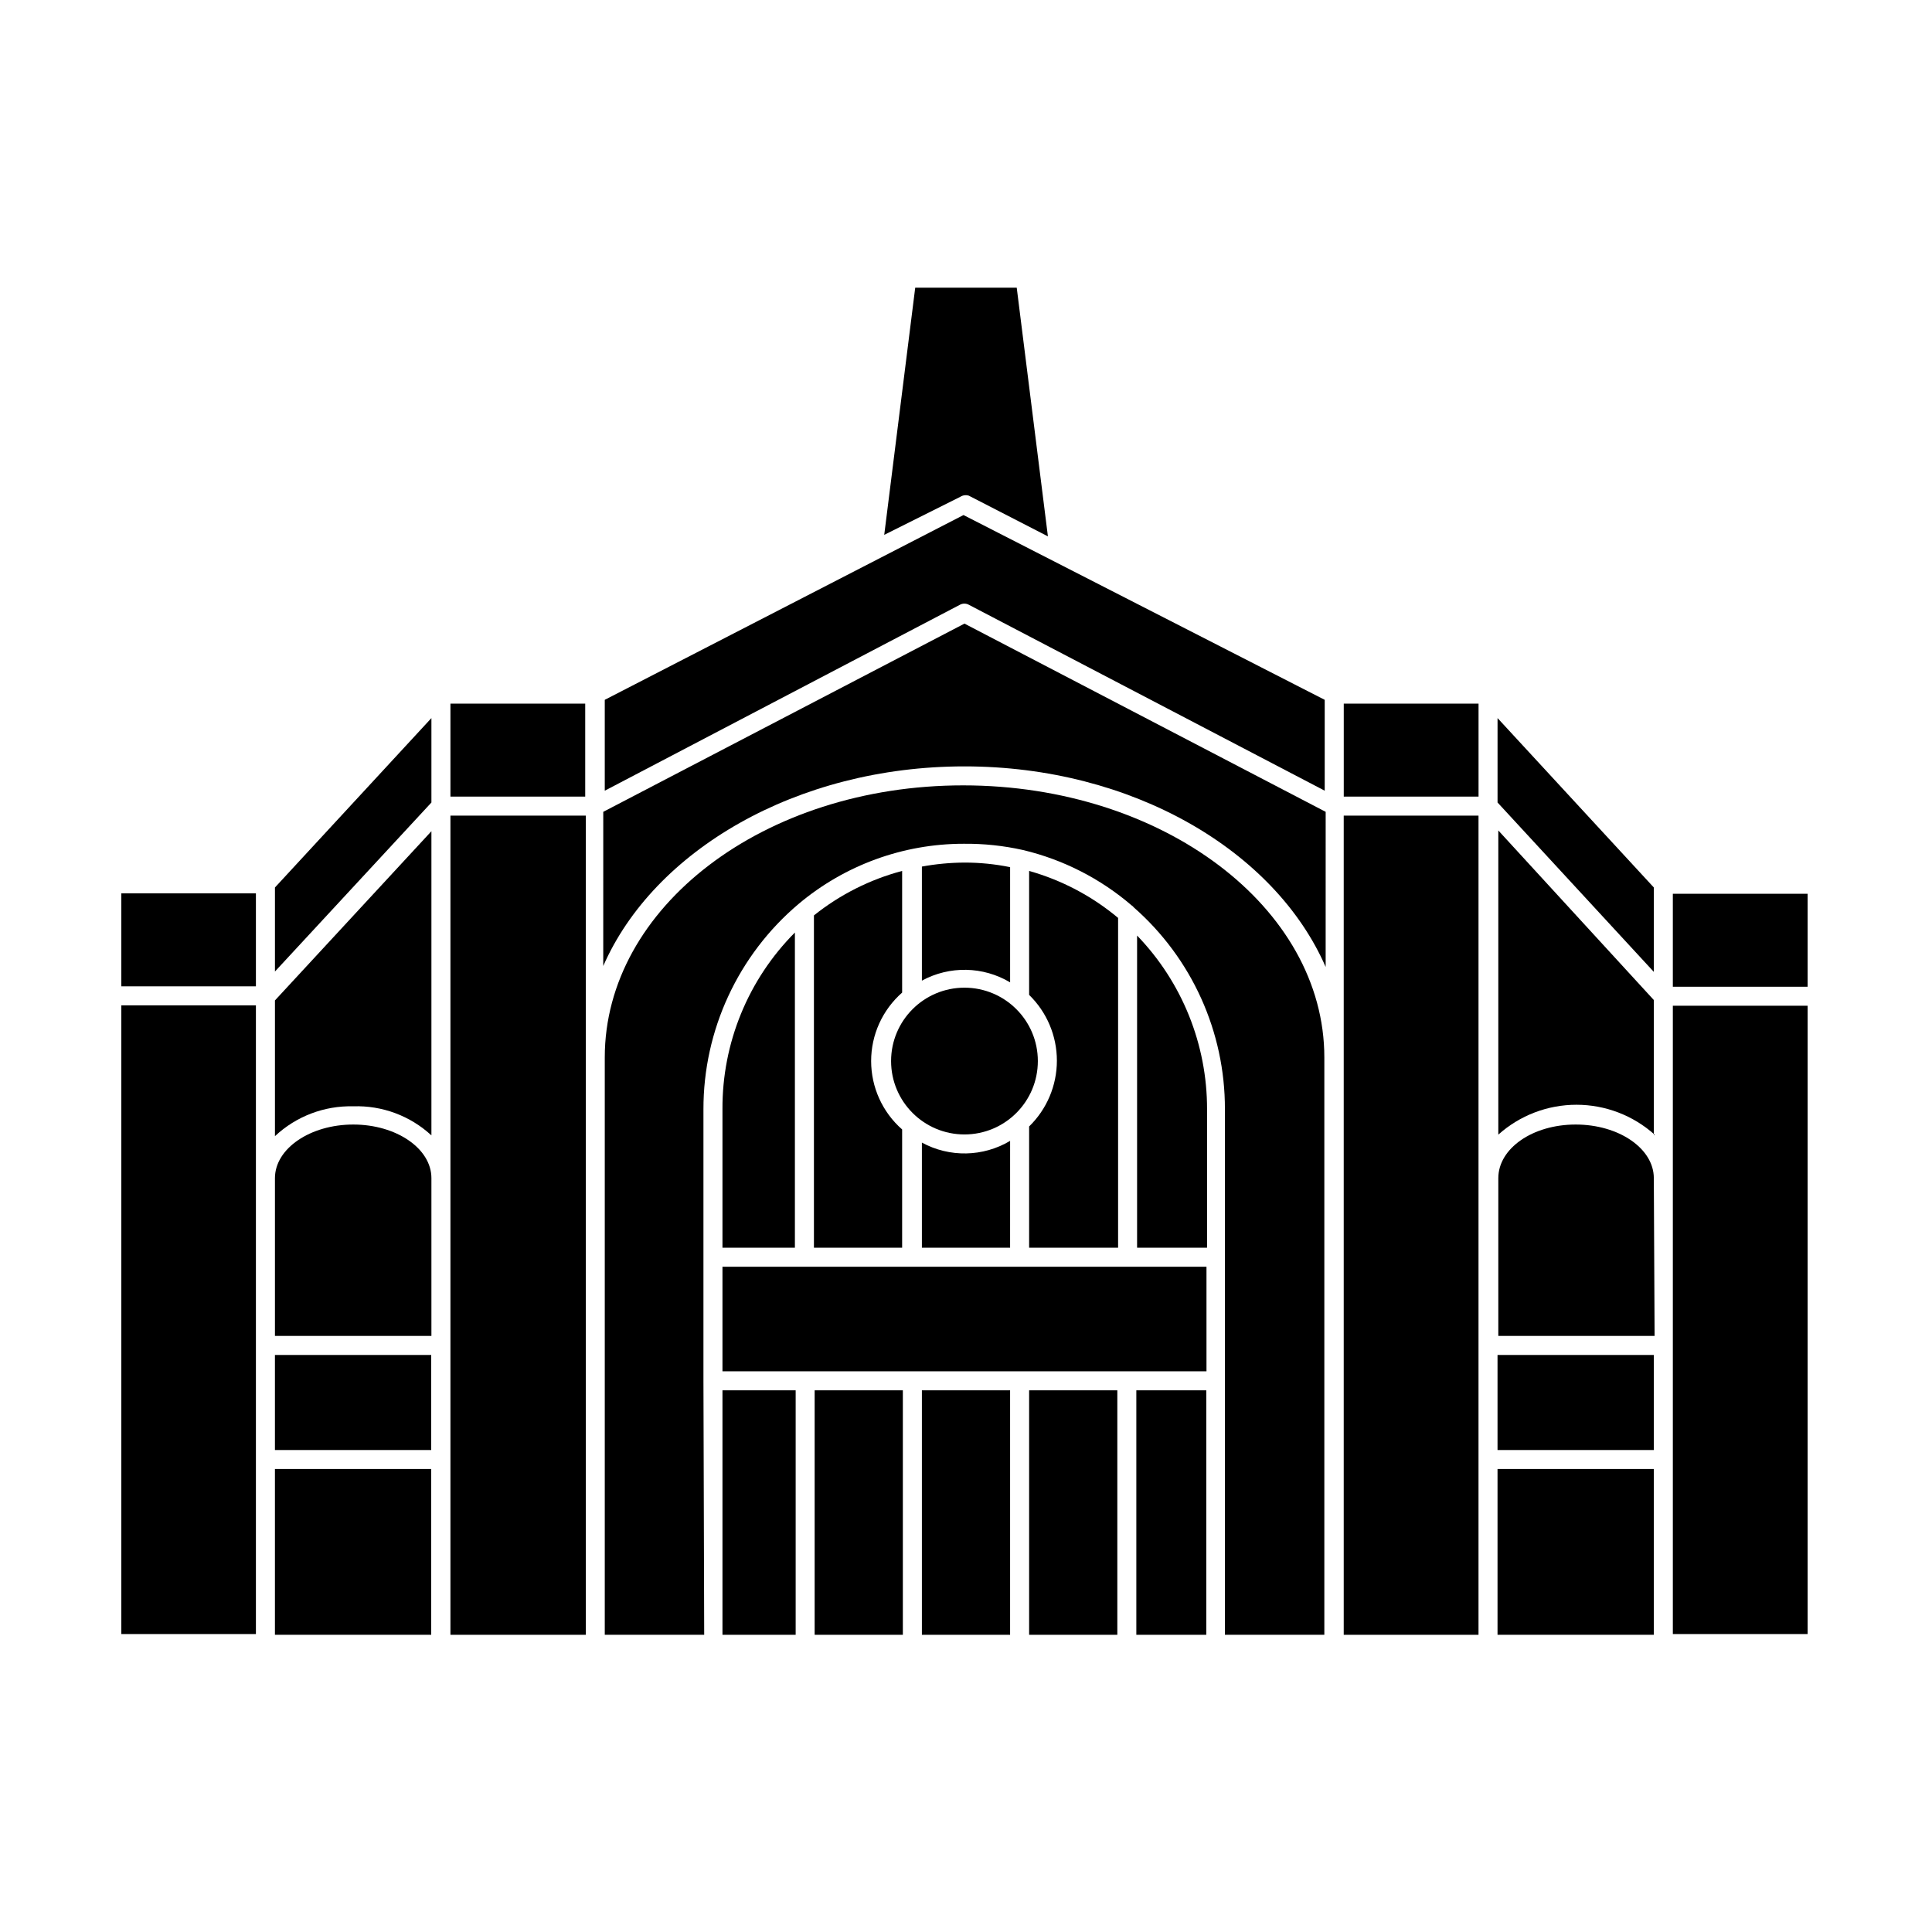
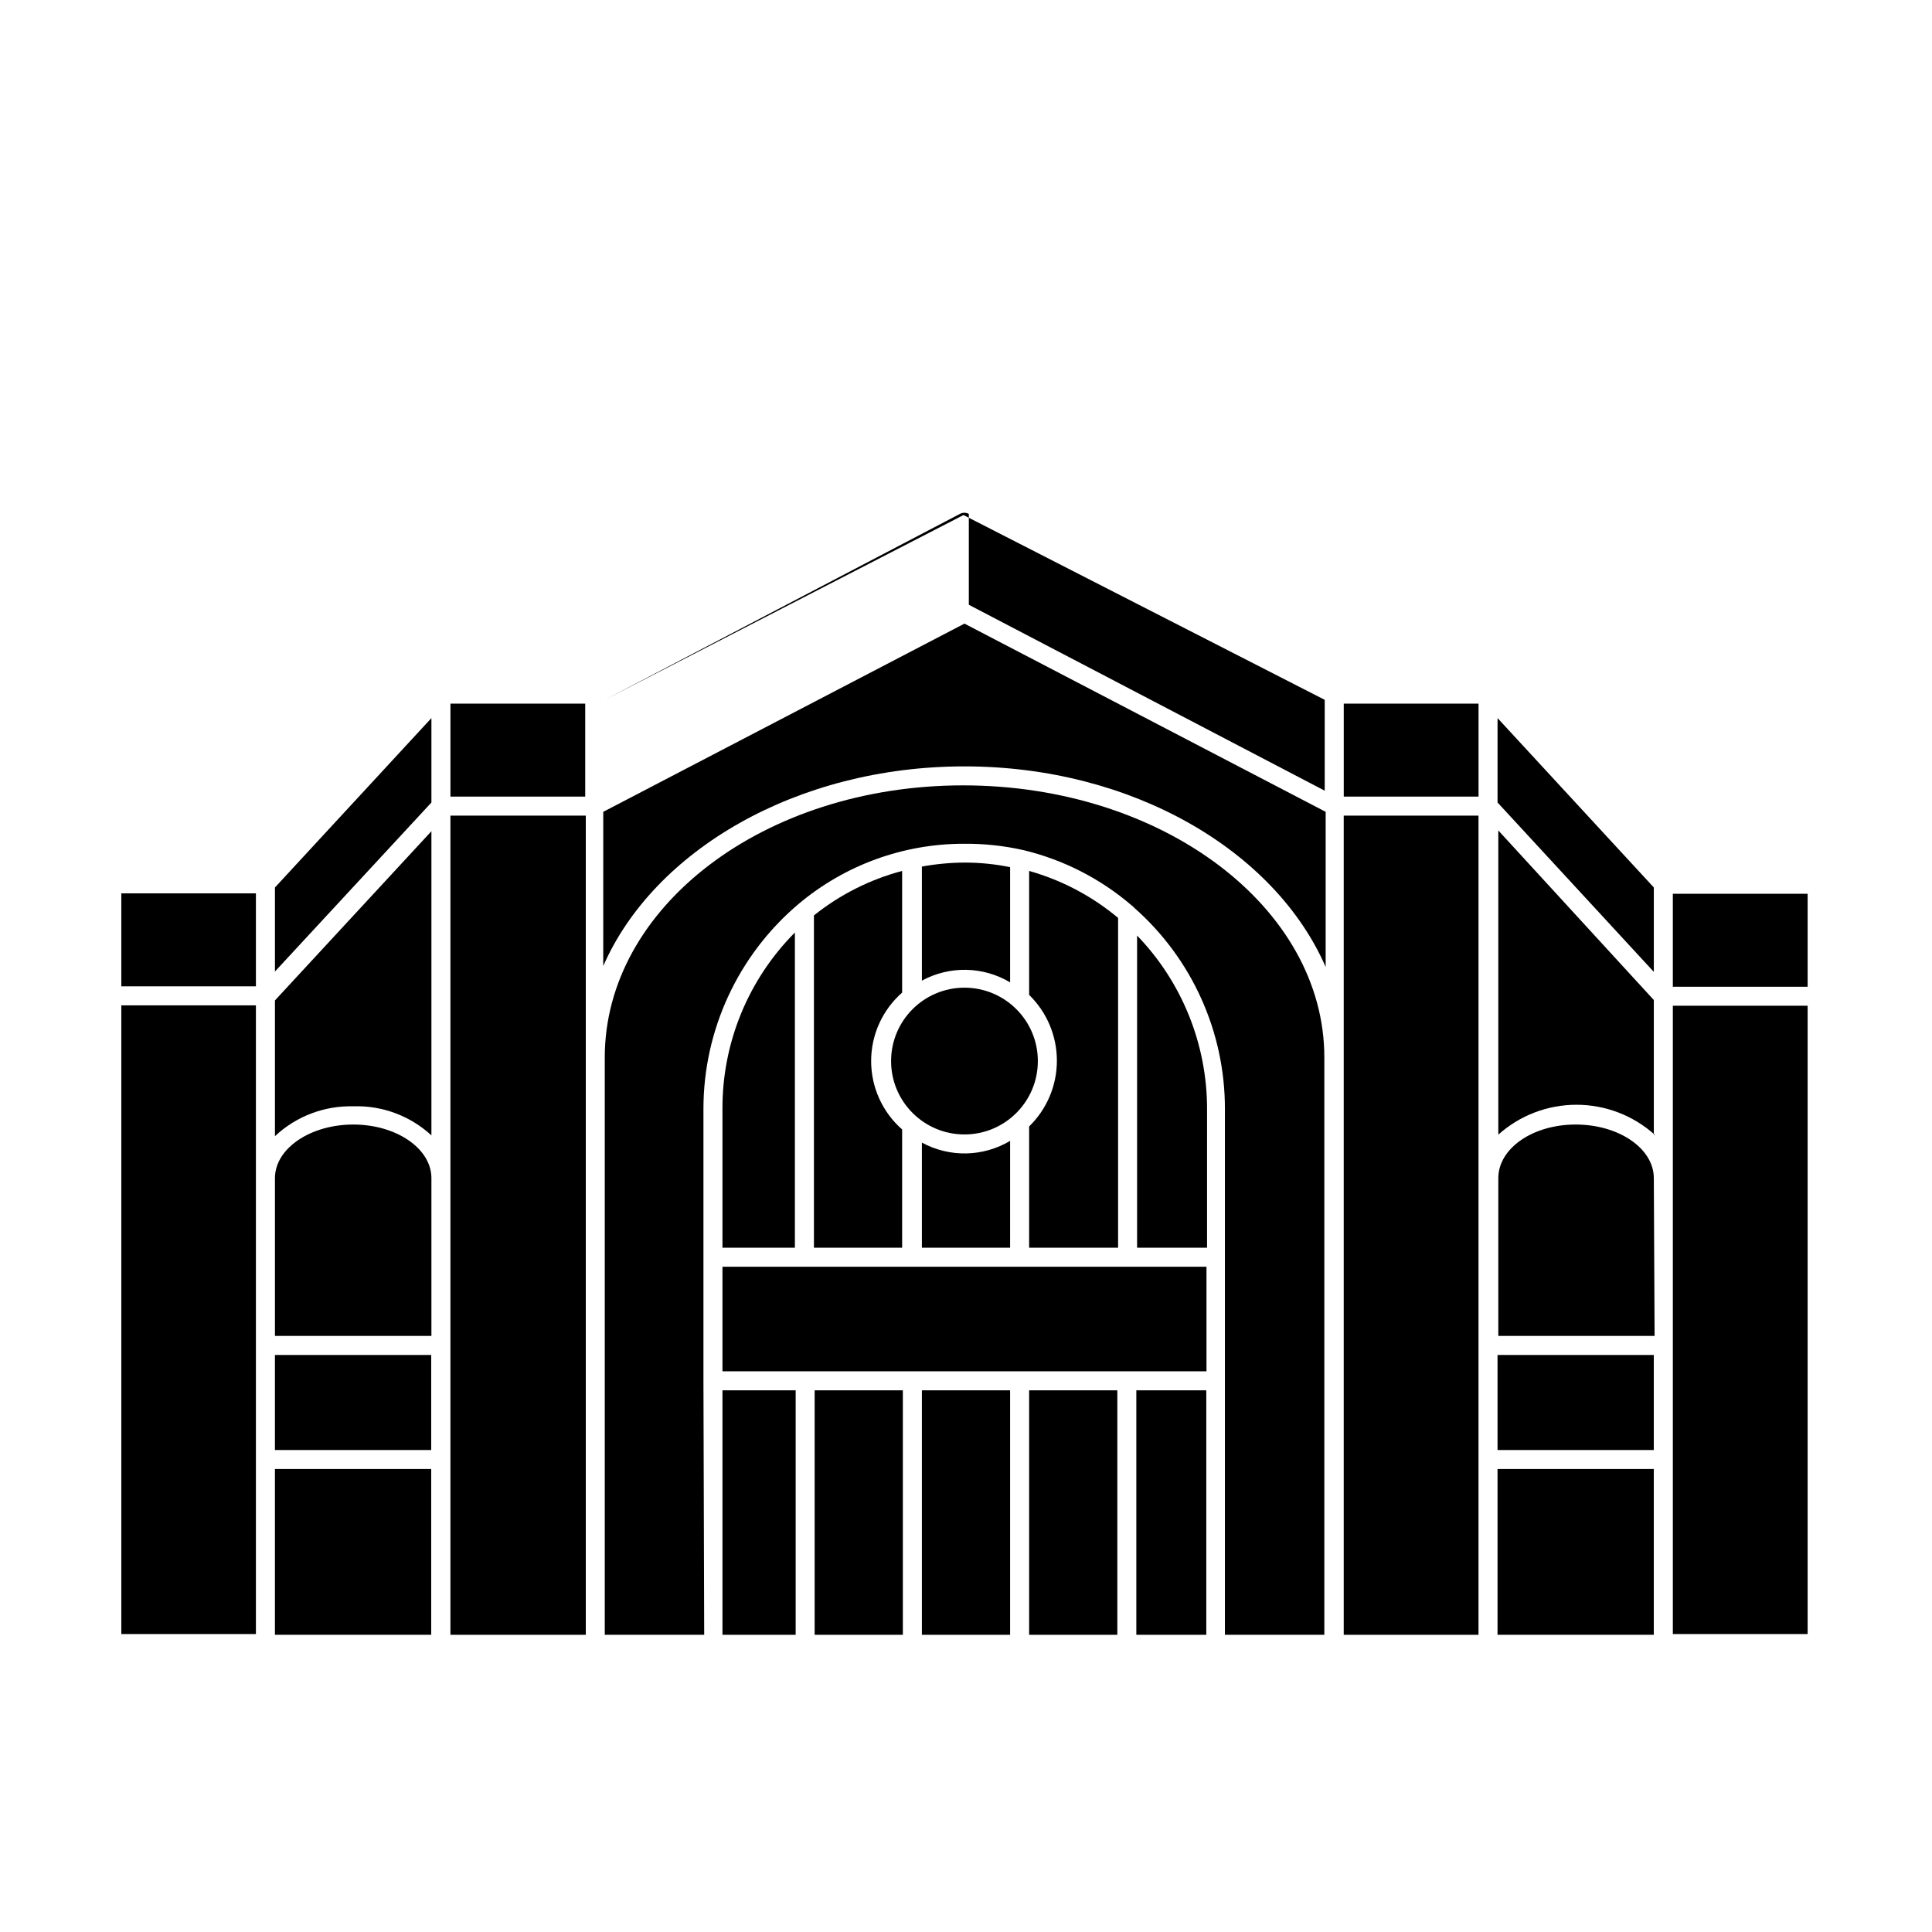
<svg xmlns="http://www.w3.org/2000/svg" fill="#000000" width="800px" height="800px" version="1.1" viewBox="144 144 512 512">
  <g>
-     <path d="m400.75 275.36 20.957 10.781-8.262-65.898h-26.902l-8.211 65.496 20.152-10.078v0.004c0.672-0.438 1.504-0.547 2.266-0.305z" />
    <path d="m582.28 379.19-41.414-44.891v22.371l41.414 44.887z" />
    <path d="m258.33 444.89v-80.609l-41.465 44.84v35.973c5.613-5.262 13.066-8.102 20.758-7.91 7.648-0.258 15.086 2.516 20.707 7.707z" />
    <path d="m258.33 334.3-41.465 44.891v22.27l41.465-44.789z" />
    <path d="m399.59 347.1c44.488 0 82.273 22.32 95.723 53.152l0.004-41.109-95.723-49.879-95.723 49.879-0.004 40.859c13.402-30.582 51.188-52.902 95.723-52.902z" />
-     <path d="m400.75 304.27 94.312 49.273v-24.082l-95.723-48.969-95.07 48.969v24.082l94.113-49.273c0.738-0.402 1.629-0.402 2.367 0z" />
+     <path d="m400.75 304.27 94.312 49.273v-24.082l-95.723-48.969-95.07 48.969l94.113-49.273c0.738-0.402 1.629-0.402 2.367 0z" />
    <path d="m582.28 444.89v-35.871l-41.211-44.938v80.609c5.691-5.102 13.062-7.918 20.707-7.918 7.641 0 15.012 2.816 20.703 7.918z" />
    <path d="m211.82 530.79v-120.36h-35.668v166.61h35.668z" />
    <path d="m299.24 424.23v-64.082h-35.871v217.09h35.871z" />
    <path d="m258.33 456.22c0-7.859-9.32-14.207-20.707-14.207-11.387 0-20.758 6.348-20.758 14.207v41.816h41.465z" />
    <path d="m216.86 533.3h41.414v43.934h-41.414z" />
    <path d="m623.04 410.53h-35.719v166.51h35.719z" />
    <path d="m535.82 530.79v-170.64h-35.719v217.09h35.719z" />
    <path d="m330.42 509.93v-71.945c-0.035-20.965 9.184-40.875 25.191-54.41 12.254-10.32 27.762-15.977 43.781-15.969 5.285-0.055 10.559 0.504 15.719 1.66 10.617 2.527 20.48 7.555 28.766 14.66 0.238 0.145 0.441 0.332 0.605 0.555 15.379 13.504 24.176 32.988 24.133 53.453v139.3h26.348v-153.01c0-39.75-42.824-72.094-95.723-72.094-52.898 0-94.969 32.344-94.969 72.094v153.01h26.348z" />
    <path d="m388.31 446.8v27.859h23.375l0.004-28.312c-7.168 4.266-16.051 4.441-23.379 0.453z" />
    <path d="m359.7 474.66h23.375v-31.34c-5.219-4.578-8.215-11.188-8.215-18.137 0-6.945 2.996-13.555 8.215-18.137v-32.242c-8.527 2.262-16.488 6.277-23.375 11.789z" />
    <path d="m445.34 474.66h18.539l0.004-36.68c0.031-17.172-6.617-33.688-18.543-46.047z" />
    <path d="m411.69 404.03v-30.23 0.004c-3.981-0.812-8.031-1.215-12.094-1.211-3.785 0.02-7.562 0.375-11.285 1.059v30.23c7.328-3.984 16.211-3.812 23.379 0.453z" />
    <path d="m335.46 437.98v36.676l19.195 0.004v-83.531c-12.383 12.438-19.293 29.301-19.195 46.852z" />
    <path d="m416.73 442.62v32.043h23.578v-87.41c-6.894-5.769-14.93-10.008-23.578-12.445v32.848c4.703 4.582 7.356 10.867 7.356 17.434 0 6.562-2.652 12.852-7.356 17.43z" />
    <path d="m445.14 512.45h18.539v64.789h-18.539z" />
    <path d="m359.89 512.45h23.375v64.789h-23.375z" />
    <path d="m388.31 512.45h23.375v64.789h-23.375z" />
    <path d="m416.73 512.45h23.375v64.789h-23.375z" />
    <path d="m335.46 512.45h19.398v64.789h-19.398z" />
    <path d="m540.86 533.3h41.414v43.934h-41.414z" />
    <path d="m582.28 456.22c0-7.859-9.27-14.207-20.707-14.207s-20.504 6.348-20.504 14.207v41.816h41.414z" />
    <path d="m211.82 380.75h-35.668v24.637h35.668z" />
    <path d="m263.37 330.47h35.719v24.637h-35.719z" />
    <path d="m500.11 330.47h35.719v24.637h-35.719z" />
    <path d="m587.32 380.86h35.719v24.637h-35.719z" />
    <path d="m216.86 503.08h41.414v25.191h-41.414z" />
    <path d="m540.86 503.08h41.414v25.191h-41.414z" />
    <path d="m335.46 479.7h128.27v27.711h-128.27z" />
    <path d="m419.04 425.19c0 10.742-8.707 19.449-19.449 19.449-10.738 0-19.445-8.707-19.445-19.449 0-10.738 8.707-19.445 19.445-19.445 10.742 0 19.449 8.707 19.449 19.445" />
  </g>
</svg>